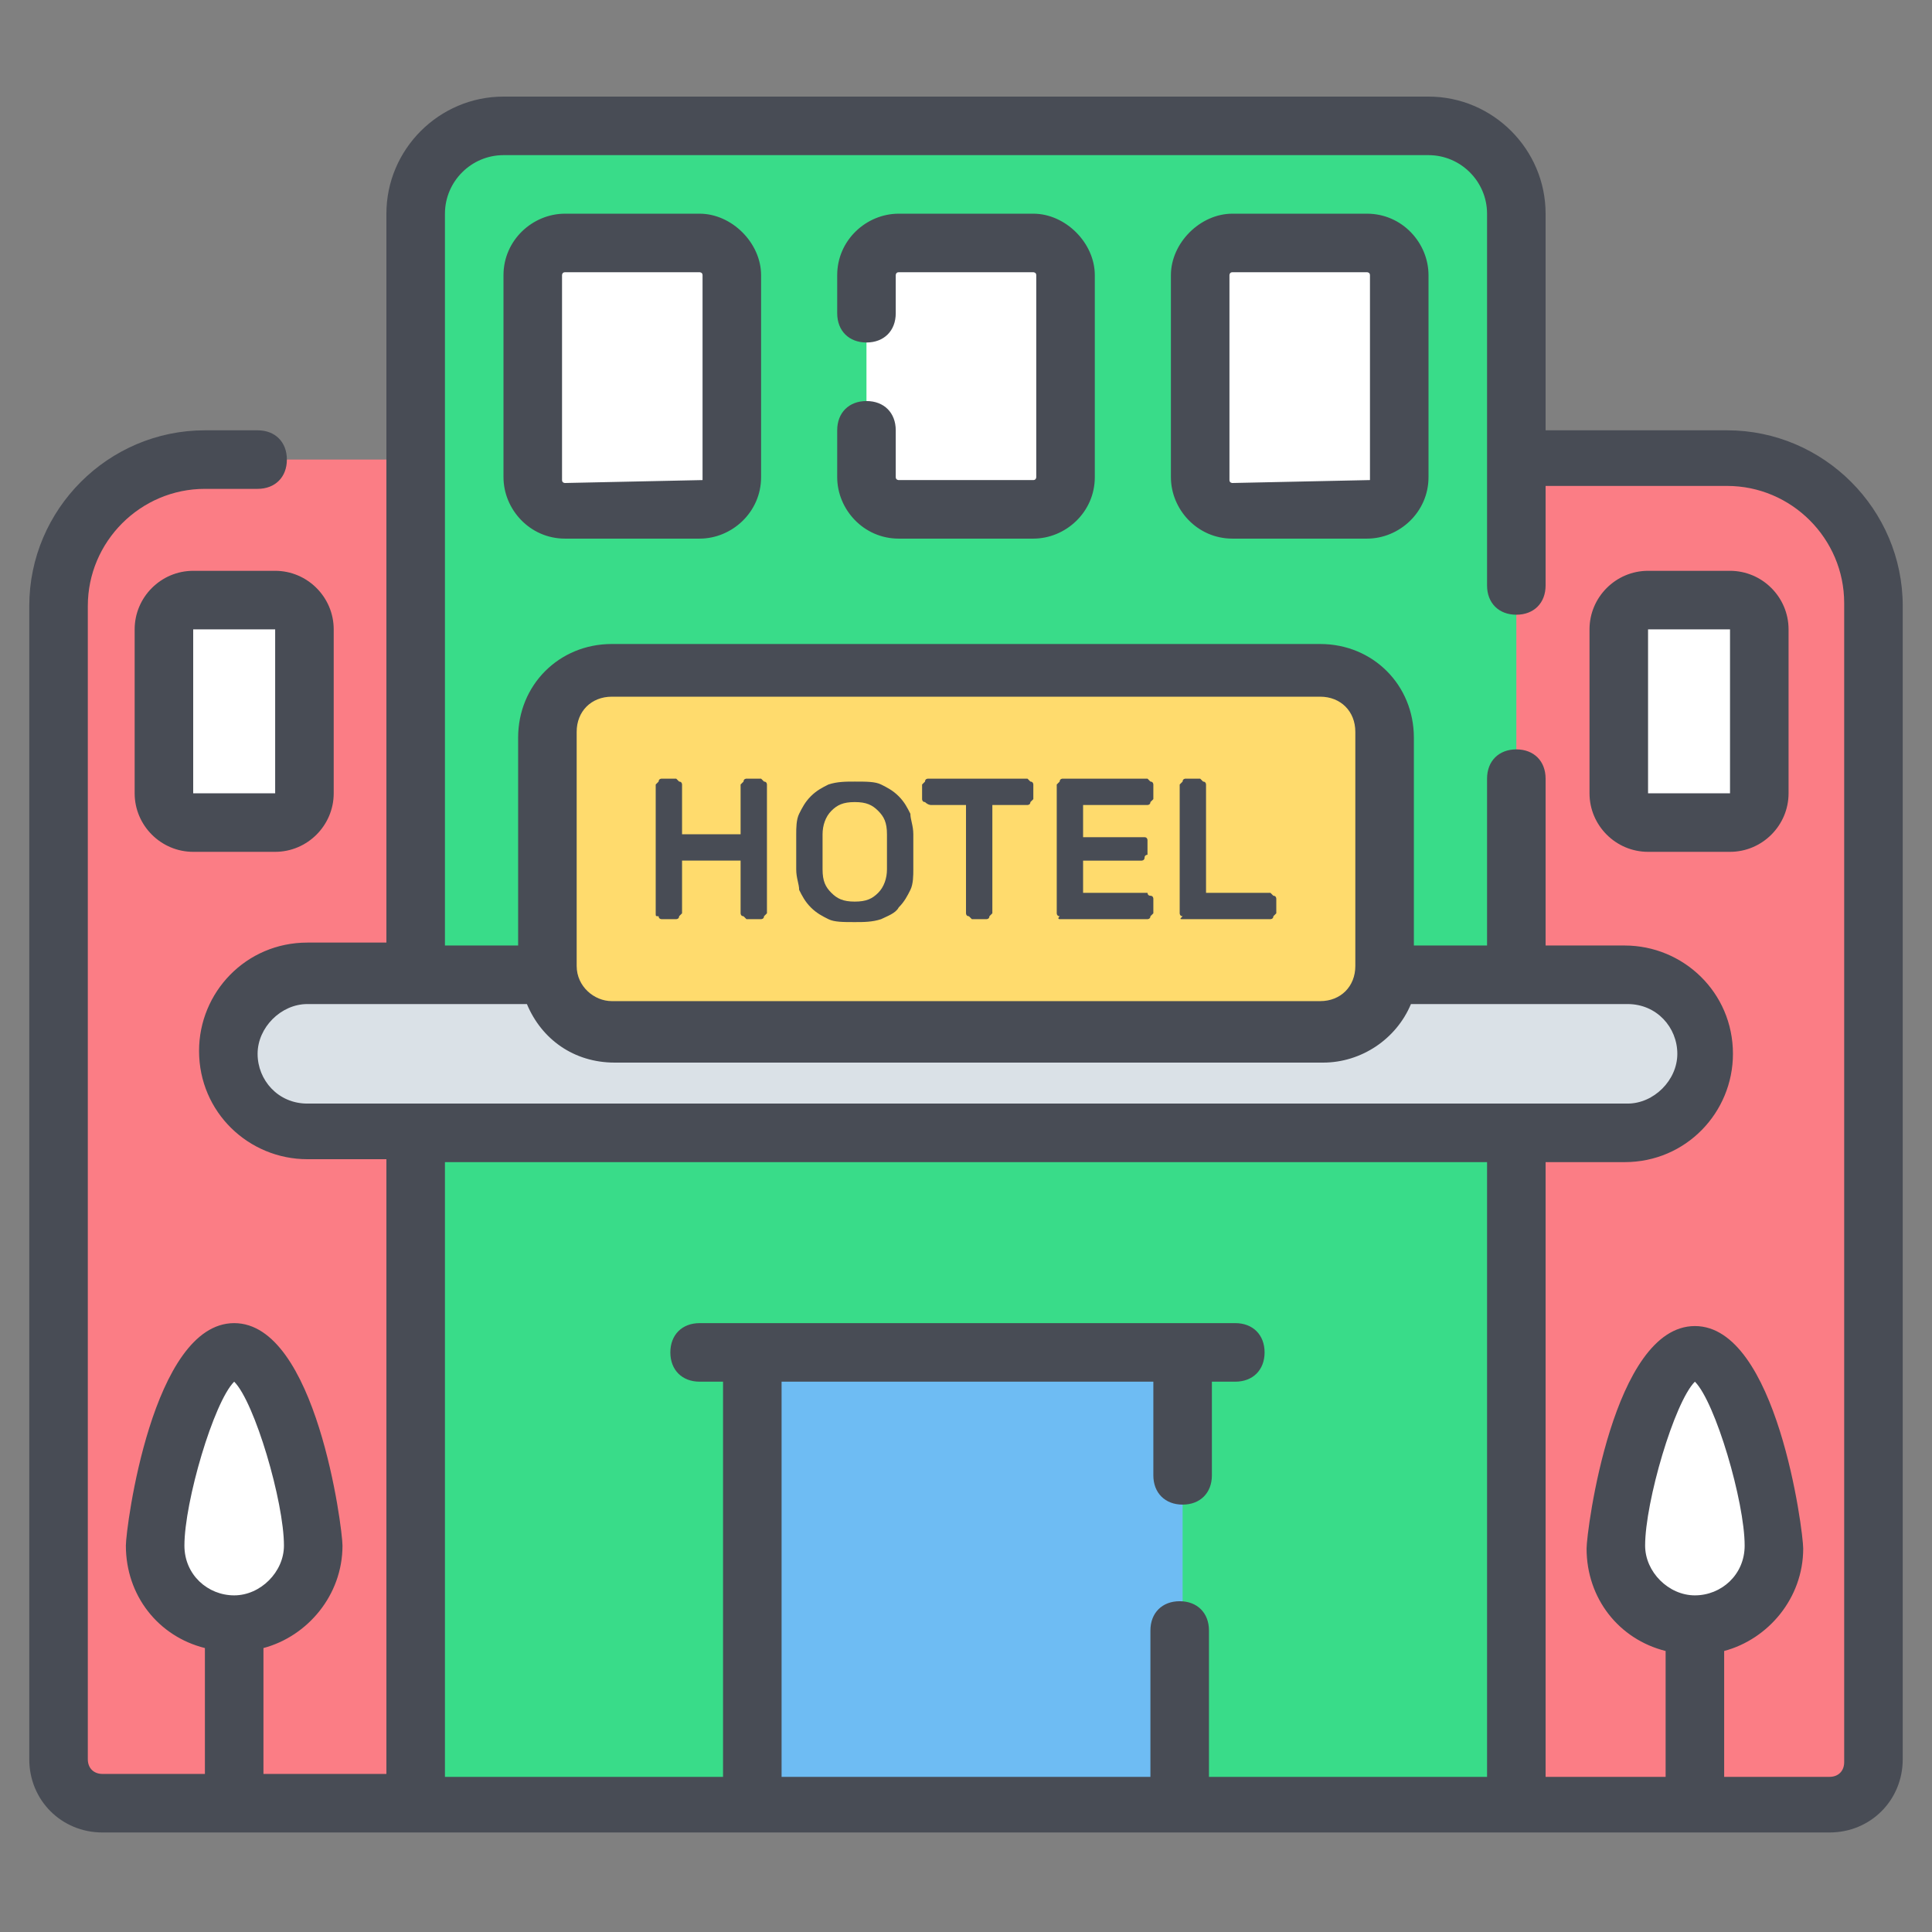
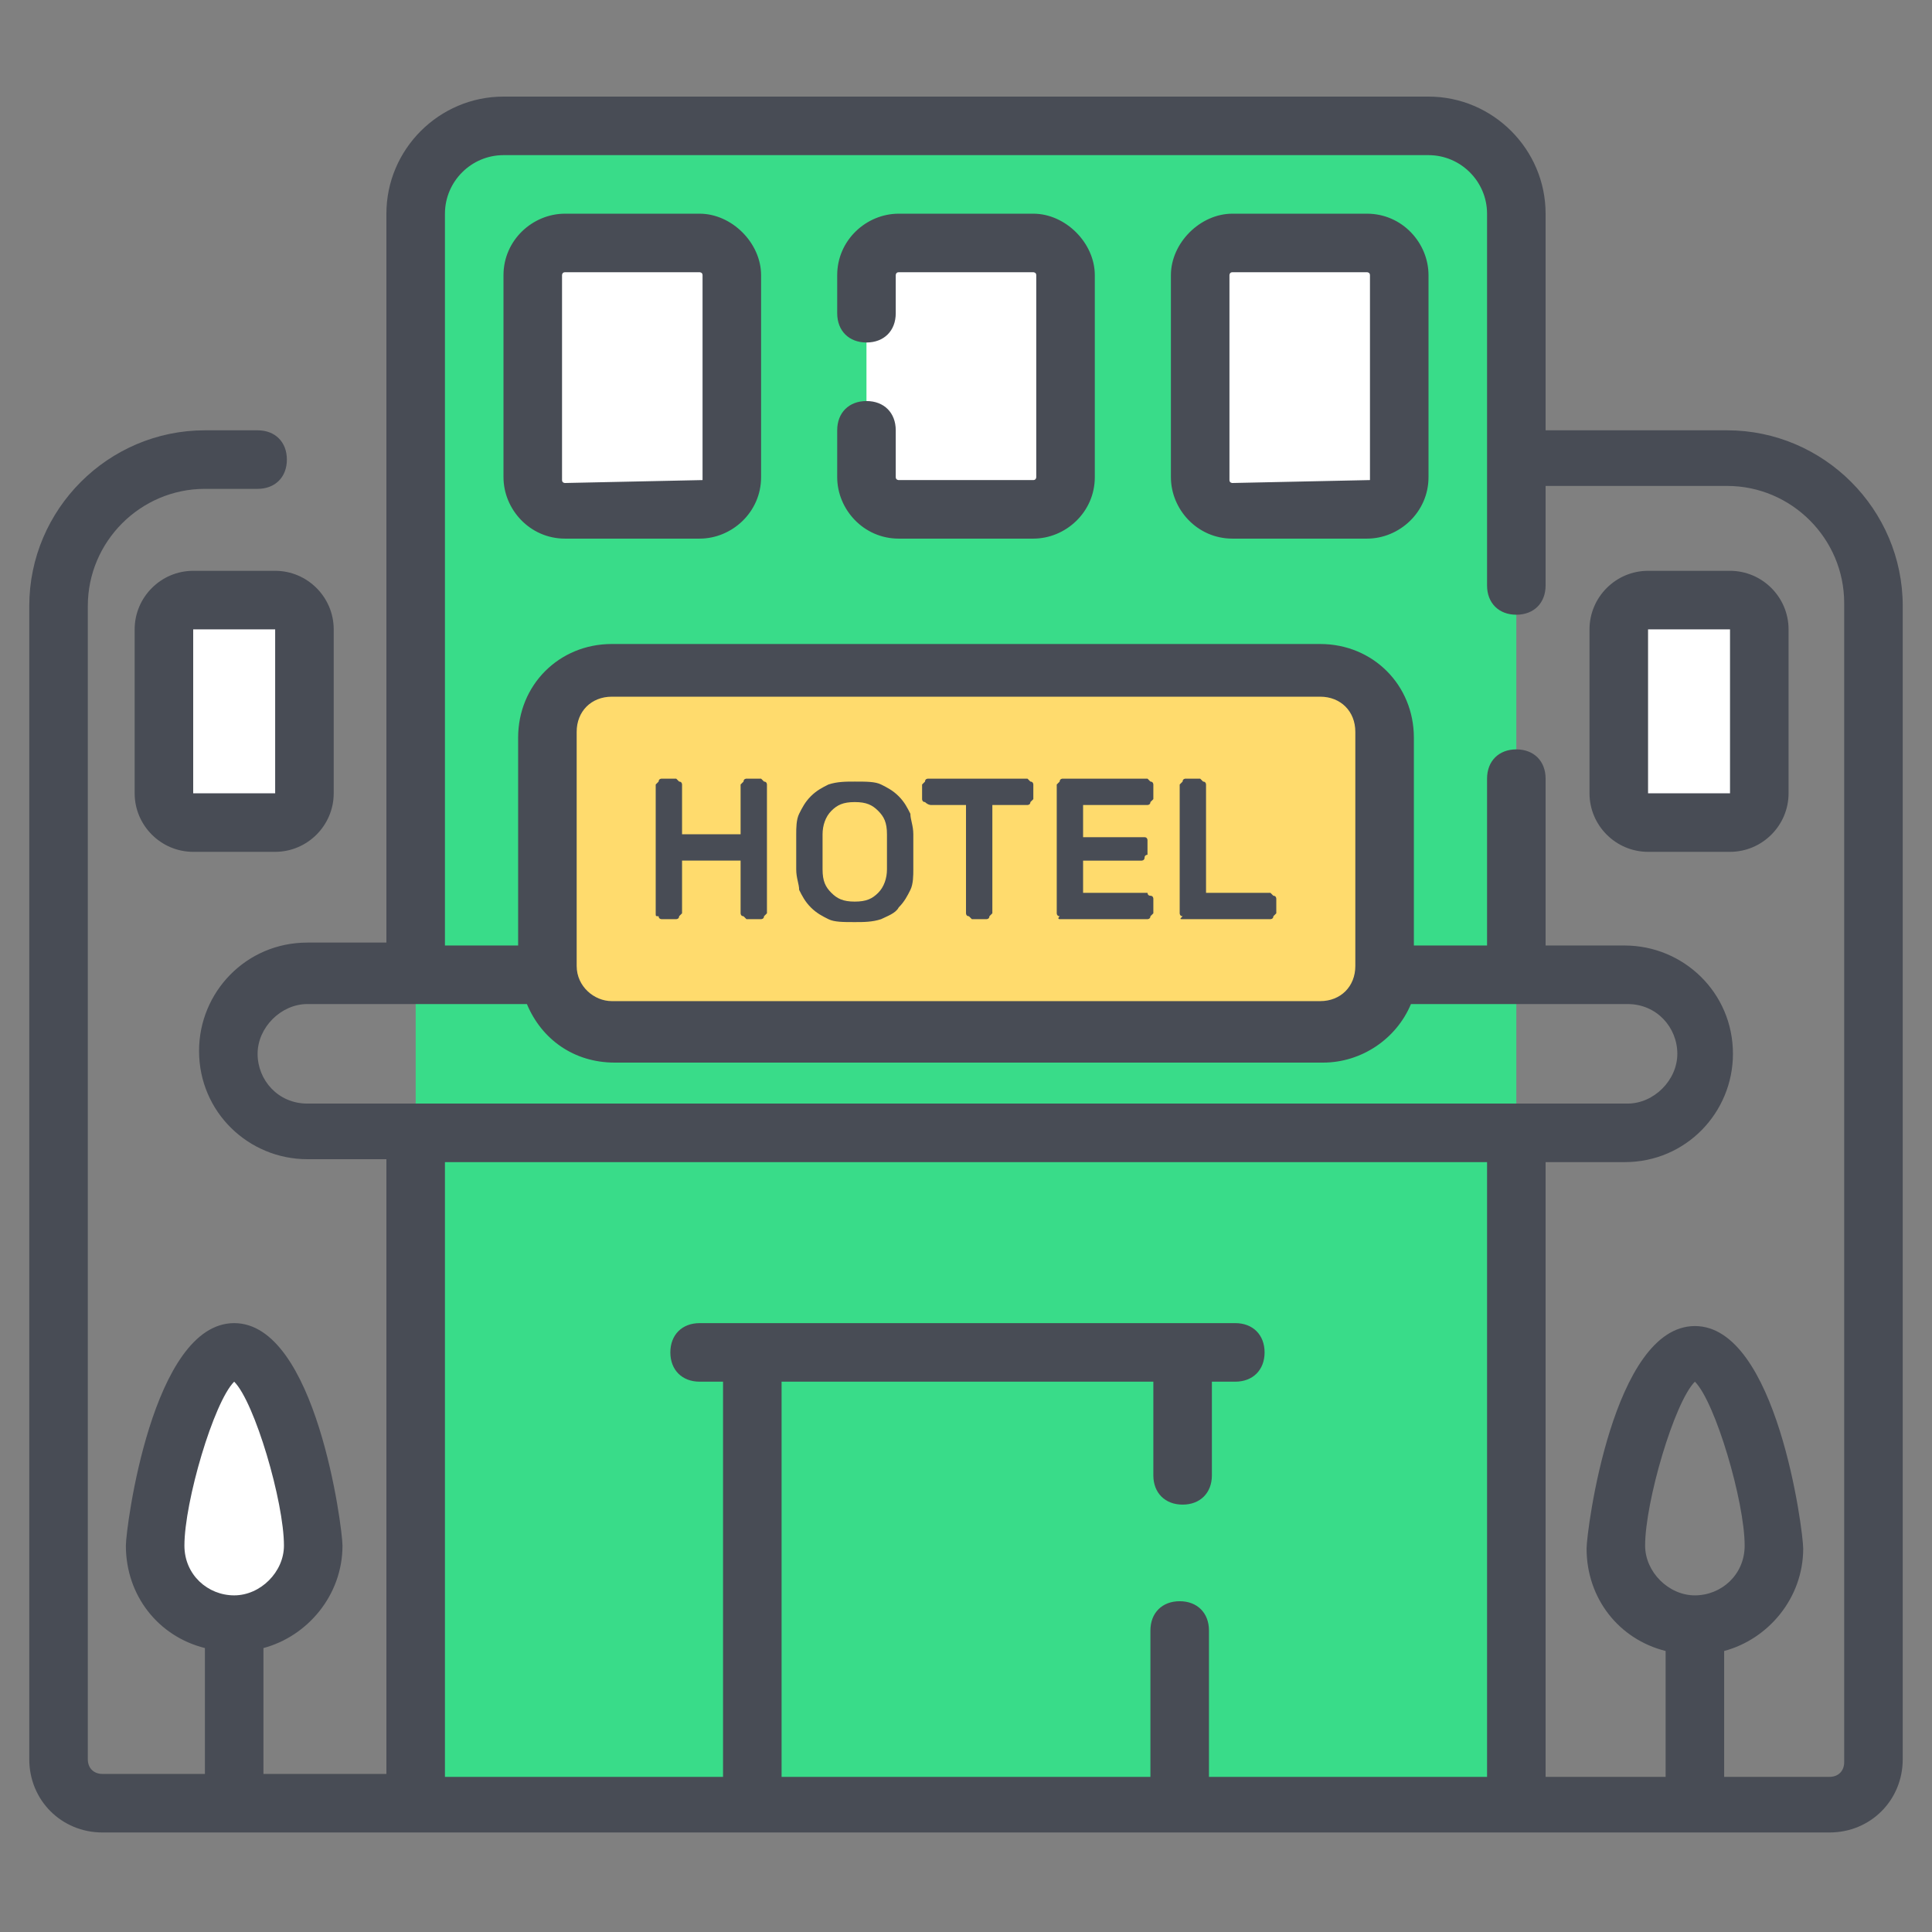
<svg xmlns="http://www.w3.org/2000/svg" viewBox="0 0 66 66">
  <rect x="0" y="0" width="66" height="66" fill="#808080" stroke="none" />
-   <path fill="#fb7d85" d="M64 20.7v39.4c0 .8-.7 1.5-1.5 1.5h-59c-.8.1-1.5-.6-1.5-1.4V20.7c0-2.8 2.2-5 5-5h52c2.8 0 5 2.2 5 5z" />
  <path fill="#fff" d="M10.4 21.5v5.6c0 .6-.4 1-1 1H6.6c-.6 0-1-.4-1-1v-5.6c0-.6.4-1 1-1h2.8c.6 0 1 .4 1 1zm49.7 0v5.6c0 .6-.4 1-1 1h-2.8c-.6 0-1-.4-1-1v-5.6c0-.6.4-1 1-1h2.8c.5 0 1 .4 1 1z" />
  <path fill="#39dc89" d="M51.8 7.3v54.3H14.2V7.3c0-1.7 1.3-3 3-3h31.6c1.7 0 3 1.4 3 3z" />
-   <path fill="#dae1e7" d="M58.2 35.9c0 1.5-1.2 2.7-2.7 2.7h-45c-1.5 0-2.7-1.2-2.7-2.7 0-1.5 1.2-2.7 2.7-2.7h45c1.5 0 2.7 1.2 2.7 2.7z" />
  <path fill="#ffdb6d" d="M47.3 25.1v8c0 1.2-1 2.2-2.2 2.2H20.9c-1.2 0-2.2-1-2.2-2.2v-8c0-1.2 1-2.2 2.2-2.2h24.2c1.2 0 2.2 1 2.2 2.2z" />
  <path fill="#fff" d="M25 9.4v6.9c0 .6-.5 1.1-1.1 1.1h-4.6c-.6 0-1.1-.5-1.1-1.1V9.4c0-.6.5-1.1 1.1-1.1h4.6c.6 0 1.1.5 1.1 1.1zm11.4 0v6.9c0 .6-.5 1.1-1.1 1.1h-4.6c-.6 0-1.1-.5-1.1-1.1V9.4c0-.6.5-1.1 1.1-1.1h4.6c.6 0 1.1.5 1.1 1.1zm11.4 0v6.9c0 .6-.5 1.1-1.1 1.1h-4.6c-.6 0-1.1-.5-1.1-1.1V9.4c0-.6.5-1.1 1.1-1.1h4.6c.6 0 1.1.5 1.1 1.1z" />
-   <path fill="#6ebcf3" d="M25.7 46.2h14.7v15.5H25.7z" />
-   <path fill="#fff" d="M10.7 52.8c0 1.5-1.2 2.7-2.7 2.7-1.5 0-2.7-1.2-2.7-2.7 0-1.5 1.2-6.6 2.7-6.6 1.5 0 2.7 5.1 2.7 6.6zM60.6 52.8c0 1.5-1.2 2.7-2.7 2.7-1.5 0-2.7-1.2-2.7-2.7 0-1.5 1.2-6.6 2.7-6.6 1.5 0 2.7 5.1 2.7 6.6z" />
+   <path fill="#fff" d="M10.7 52.8c0 1.5-1.2 2.7-2.7 2.7-1.5 0-2.7-1.2-2.7-2.7 0-1.5 1.2-6.6 2.7-6.6 1.5 0 2.7 5.1 2.7 6.6zc0 1.5-1.2 2.7-2.7 2.7-1.5 0-2.7-1.2-2.7-2.7 0-1.5 1.2-6.6 2.7-6.6 1.5 0 2.7 5.1 2.7 6.6z" />
  <g fill="#484c55">
    <path d="M22.6 31.4h.5s.1 0 .1-.1l.1-.1v-1.8h2v1.8s0 .1.1.1l.1.1h.5s.1 0 .1-.1l.1-.1v-4.4s0-.1-.1-.1l-.1-.1h-.5s-.1 0-.1.1l-.1.1v1.7h-2v-1.7s0-.1-.1-.1l-.1-.1h-.5s-.1 0-.1.1l-.1.1v4.4c0 .1 0 .1.1.1 0 .1.1.1.1.1zm4.6-1.7c0 .3.1.5.1.7.1.2.2.4.4.6.2.2.4.3.6.4.2.1.5.1.9.1.3 0 .6 0 .9-.1.2-.1.5-.2.6-.4.2-.2.3-.4.4-.6.1-.2.1-.5.1-.7v-1.2c0-.3-.1-.5-.1-.7-.1-.2-.2-.4-.4-.6-.2-.2-.4-.3-.6-.4-.2-.1-.5-.1-.9-.1-.3 0-.6 0-.9.1-.2.1-.4.2-.6.4s-.3.4-.4.6c-.1.2-.1.5-.1.7v1.2zm.9-1.2c0-.3.1-.6.3-.8.2-.2.4-.3.8-.3s.6.1.8.3c.2.2.3.4.3.8v1.2c0 .3-.1.6-.3.8-.2.2-.4.3-.8.3s-.6-.1-.8-.3c-.2-.2-.3-.4-.3-.8v-1.2zm3.7-1H33v3.7s0 .1.1.1l.1.1h.5s.1 0 .1-.1l.1-.1v-3.7h1.2s.1 0 .1-.1l.1-.1v-.5s0-.1-.1-.1l-.1-.1h-3.4s-.1 0-.1.1l-.1.1v.5s0 .1.1.1c.1.1.2.1.2.1zm4.4 3.9h3s.1 0 .1-.1l.1-.1v-.5s0-.1-.1-.1-.1-.1-.1-.1H37v-1.1h2s.1 0 .1-.1.1-.1.1-.1v-.5s0-.1-.1-.1H37v-1.1h2.2s.1 0 .1-.1l.1-.1v-.5s0-.1-.1-.1l-.1-.1h-2.9s-.1 0-.1.1l-.1.1v4.4s0 .1.1.1c-.1.1 0 .1 0 .1zm4.2 0h3s.1 0 .1-.1l.1-.1v-.5s0-.1-.1-.1l-.1-.1h-2.2v-3.7s0-.1-.1-.1l-.1-.1h-.5s-.1 0-.1.1l-.1.1v4.4s0 .1.1.1c-.1.1-.1.1 0 .1zM23.9 7.3h-4.6c-1.1 0-2.1.9-2.1 2.1v6.9c0 1.1.9 2.1 2.1 2.1h4.6c1.1 0 2.1-.9 2.1-2.1V9.4c0-1.1-1-2.1-2.1-2.1zm.1 9.1s-.1.1 0 0l-4.7.1s-.1 0-.1-.1v-7s0-.1.1-.1h4.6s.1 0 .1.1v7zm11.3-9.1h-4.6c-1.1 0-2.1.9-2.1 2.1v1.3c0 .6.4 1 1 1s1-.4 1-1V9.4s0-.1.1-.1h4.6s.1 0 .1.1v6.9s0 .1-.1.1h-4.6s-.1 0-.1-.1v-1.6c0-.6-.4-1-1-1s-1 .4-1 1v1.6c0 1.1.9 2.1 2.1 2.1h4.6c1.1 0 2.1-.9 2.1-2.1V9.4c0-1.1-1-2.1-2.1-2.1zm11.4 0h-4.6c-1.1 0-2.1 1-2.1 2.1v6.9c0 1.1.9 2.1 2.1 2.1h4.6c1.1 0 2.1-.9 2.1-2.1V9.4c0-1.1-.9-2.1-2.1-2.1zm.1 9.1s0 .1 0 0l-4.7.1s-.1 0-.1-.1v-7s0-.1.1-.1h4.6s.1 0 .1.1v7zM6.6 19.5c-1.1 0-2 .9-2 2v5.6c0 1.1.9 2 2 2h2.8c1.1 0 2-.9 2-2v-5.6c0-1.1-.9-2-2-2H6.6zm2.8 7.6H6.6v-5.6h2.8v5.6zm49.7-7.6h-2.8c-1.1 0-2 .9-2 2v5.6c0 1.1.9 2 2 2h2.8c1.1 0 2-.9 2-2v-5.6c0-1.1-.9-2-2-2zm0 7.6h-2.8v-5.6h2.8v5.6z" />
    <path d="M59 14.7h-6.2V7.3c0-2.2-1.8-4-4-4H17.2c-2.2 0-4 1.8-4 4v24.9h-2.7c-2.1 0-3.7 1.7-3.7 3.7 0 2.1 1.7 3.7 3.7 3.7h2.7v21H9v-4.3c1.5-.4 2.7-1.8 2.7-3.5 0-.6-.9-7.6-3.7-7.6-2.8 0-3.7 7-3.7 7.6 0 1.7 1.1 3.1 2.7 3.5v4.3H3.5c-.3 0-.5-.2-.5-.5V20.7c0-2.2 1.8-4 4-4h1.8c.6 0 1-.4 1-1s-.4-1-1-1H7c-3.3 0-6 2.7-6 6v39.4c0 1.4 1.1 2.5 2.5 2.5h59c1.4 0 2.5-1.1 2.5-2.5V20.7c0-3.3-2.7-6-6-6zM6.3 52.8c0-1.5 1-4.9 1.7-5.6.7.7 1.7 4.1 1.7 5.6 0 .9-.8 1.7-1.7 1.7-.9 0-1.7-.7-1.7-1.7zm4.2-15.1c-1 0-1.7-.8-1.7-1.7s.8-1.7 1.7-1.7H18c.5 1.2 1.6 2 3 2h24.2c1.3 0 2.5-.8 3-2h7.4c1 0 1.7.8 1.7 1.7s-.8 1.7-1.7 1.7H10.5zm9.2-4.7v-8c0-.7.5-1.2 1.2-1.2h24.2c.7 0 1.2.5 1.2 1.2v8c0 .7-.5 1.2-1.2 1.2H20.9c-.6 0-1.2-.5-1.2-1.2zm31.1 27.7h-9.5v-5c0-.6-.4-1-1-1s-1 .4-1 1v5H26.7V47.2h12.7v3.2c0 .6.4 1 1 1s1-.4 1-1v-3.2h.8c.6 0 1-.4 1-1s-.4-1-1-1H23.9c-.6 0-1 .4-1 1s.4 1 1 1h.8v13.5h-9.5v-21h35.6v21zm12.2-.5c0 .3-.2.5-.5.5h-3.6v-4.3c1.5-.4 2.7-1.8 2.7-3.5 0-.6-.9-7.6-3.7-7.6-2.8 0-3.7 7-3.7 7.6 0 1.7 1.1 3.1 2.7 3.5v4.3h-4.1v-21h2.7c2.1 0 3.7-1.7 3.7-3.7 0-2.1-1.7-3.7-3.7-3.7h-2.7v-5.7c0-.6-.4-1-1-1s-1 .4-1 1v5.7h-2.5v-7.1c0-1.8-1.4-3.2-3.2-3.2H20.9c-1.8 0-3.2 1.4-3.2 3.2v7.1h-2.5v-25c0-1.1.9-2 2-2h31.6c1.1 0 2 .9 2 2V20c0 .6.4 1 1 1s1-.4 1-1v-3.4H59c2.2 0 4 1.8 4 4v39.6zm-5.1-5.7c-.9 0-1.7-.8-1.7-1.7 0-1.5 1-4.9 1.7-5.6.7.7 1.7 4.1 1.7 5.6 0 1-.8 1.7-1.7 1.7z" />
  </g>
</svg>